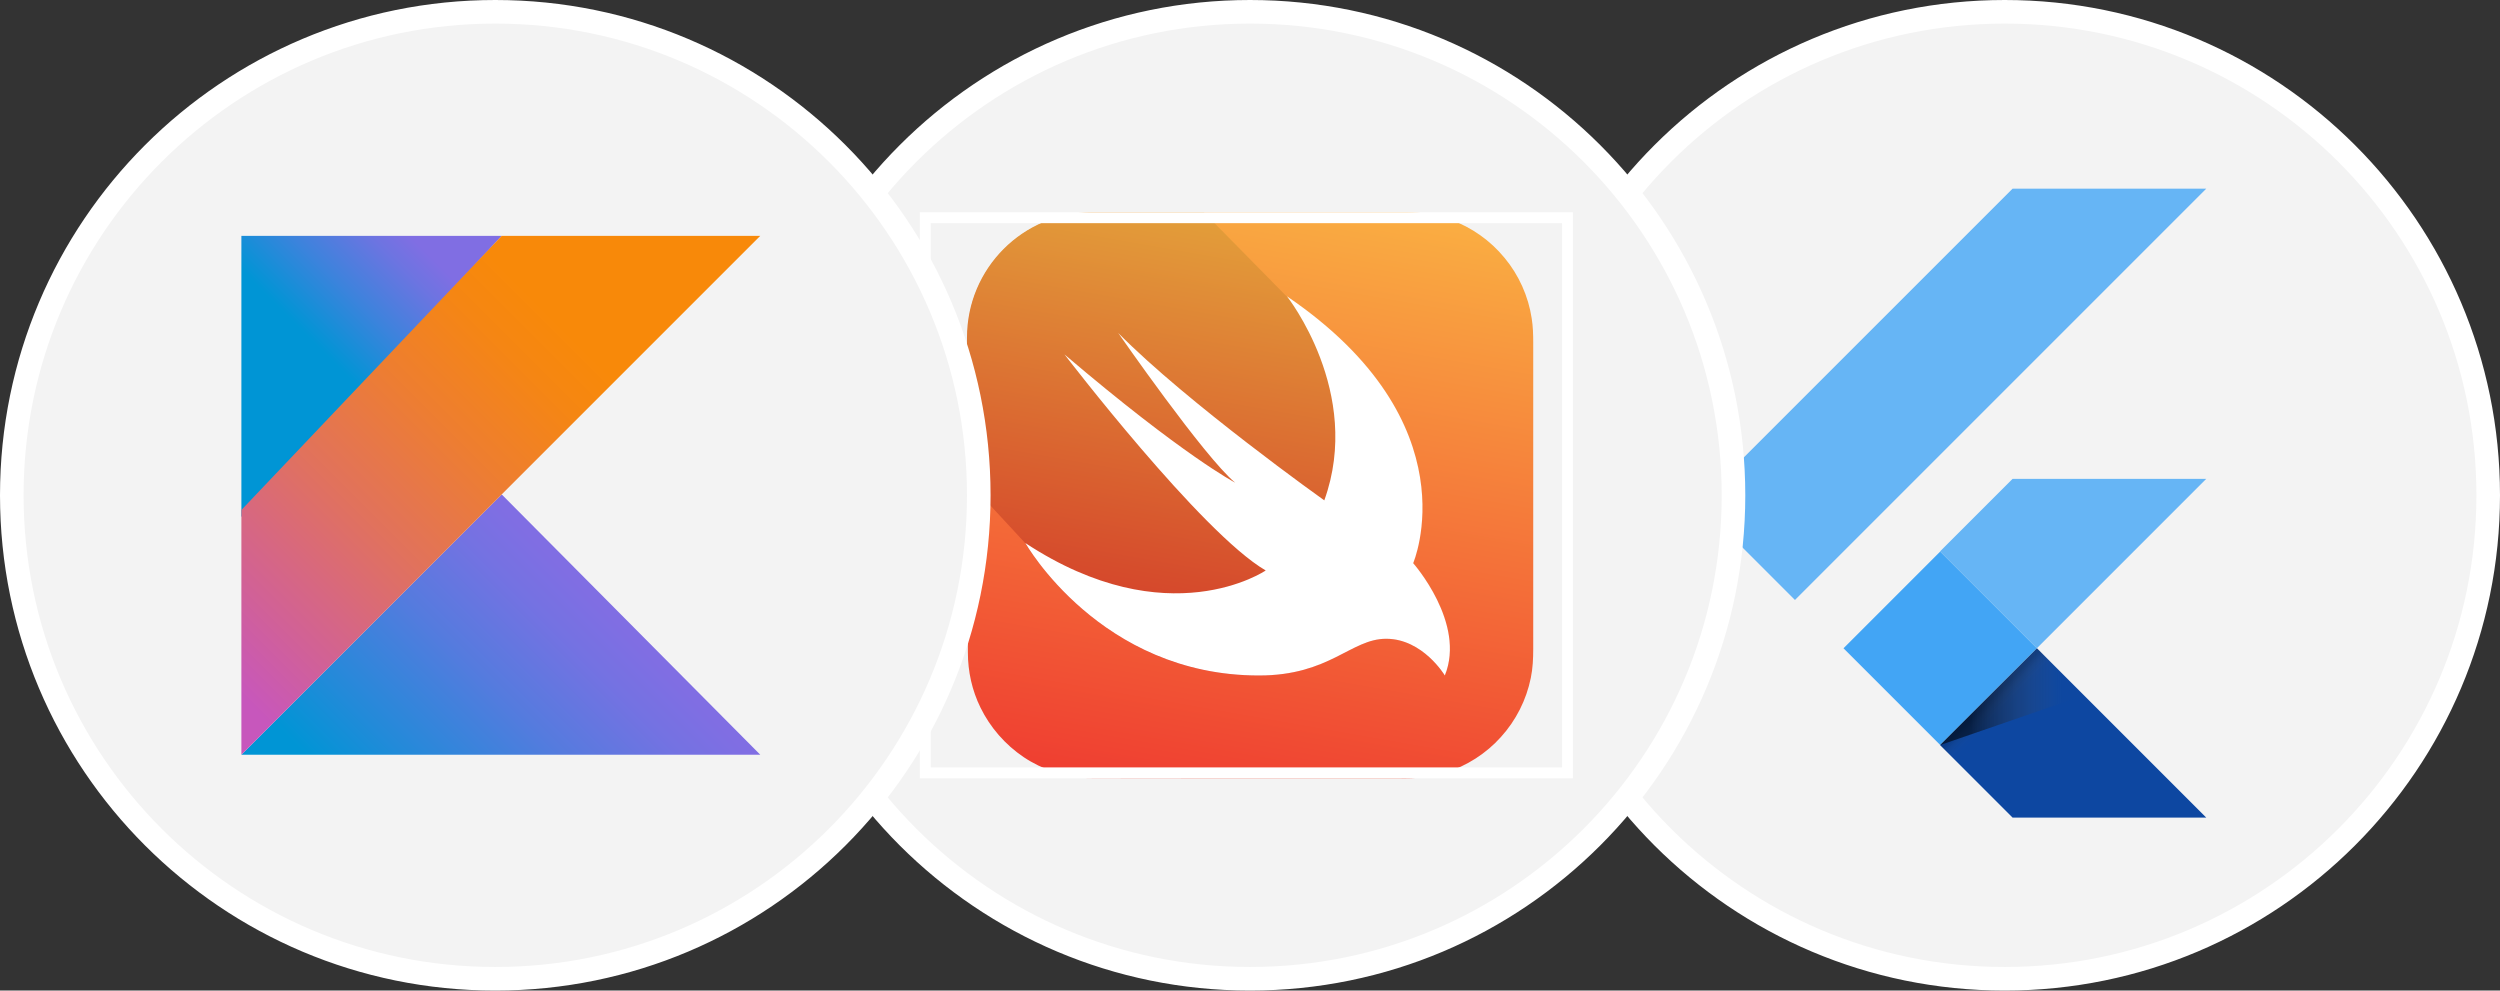
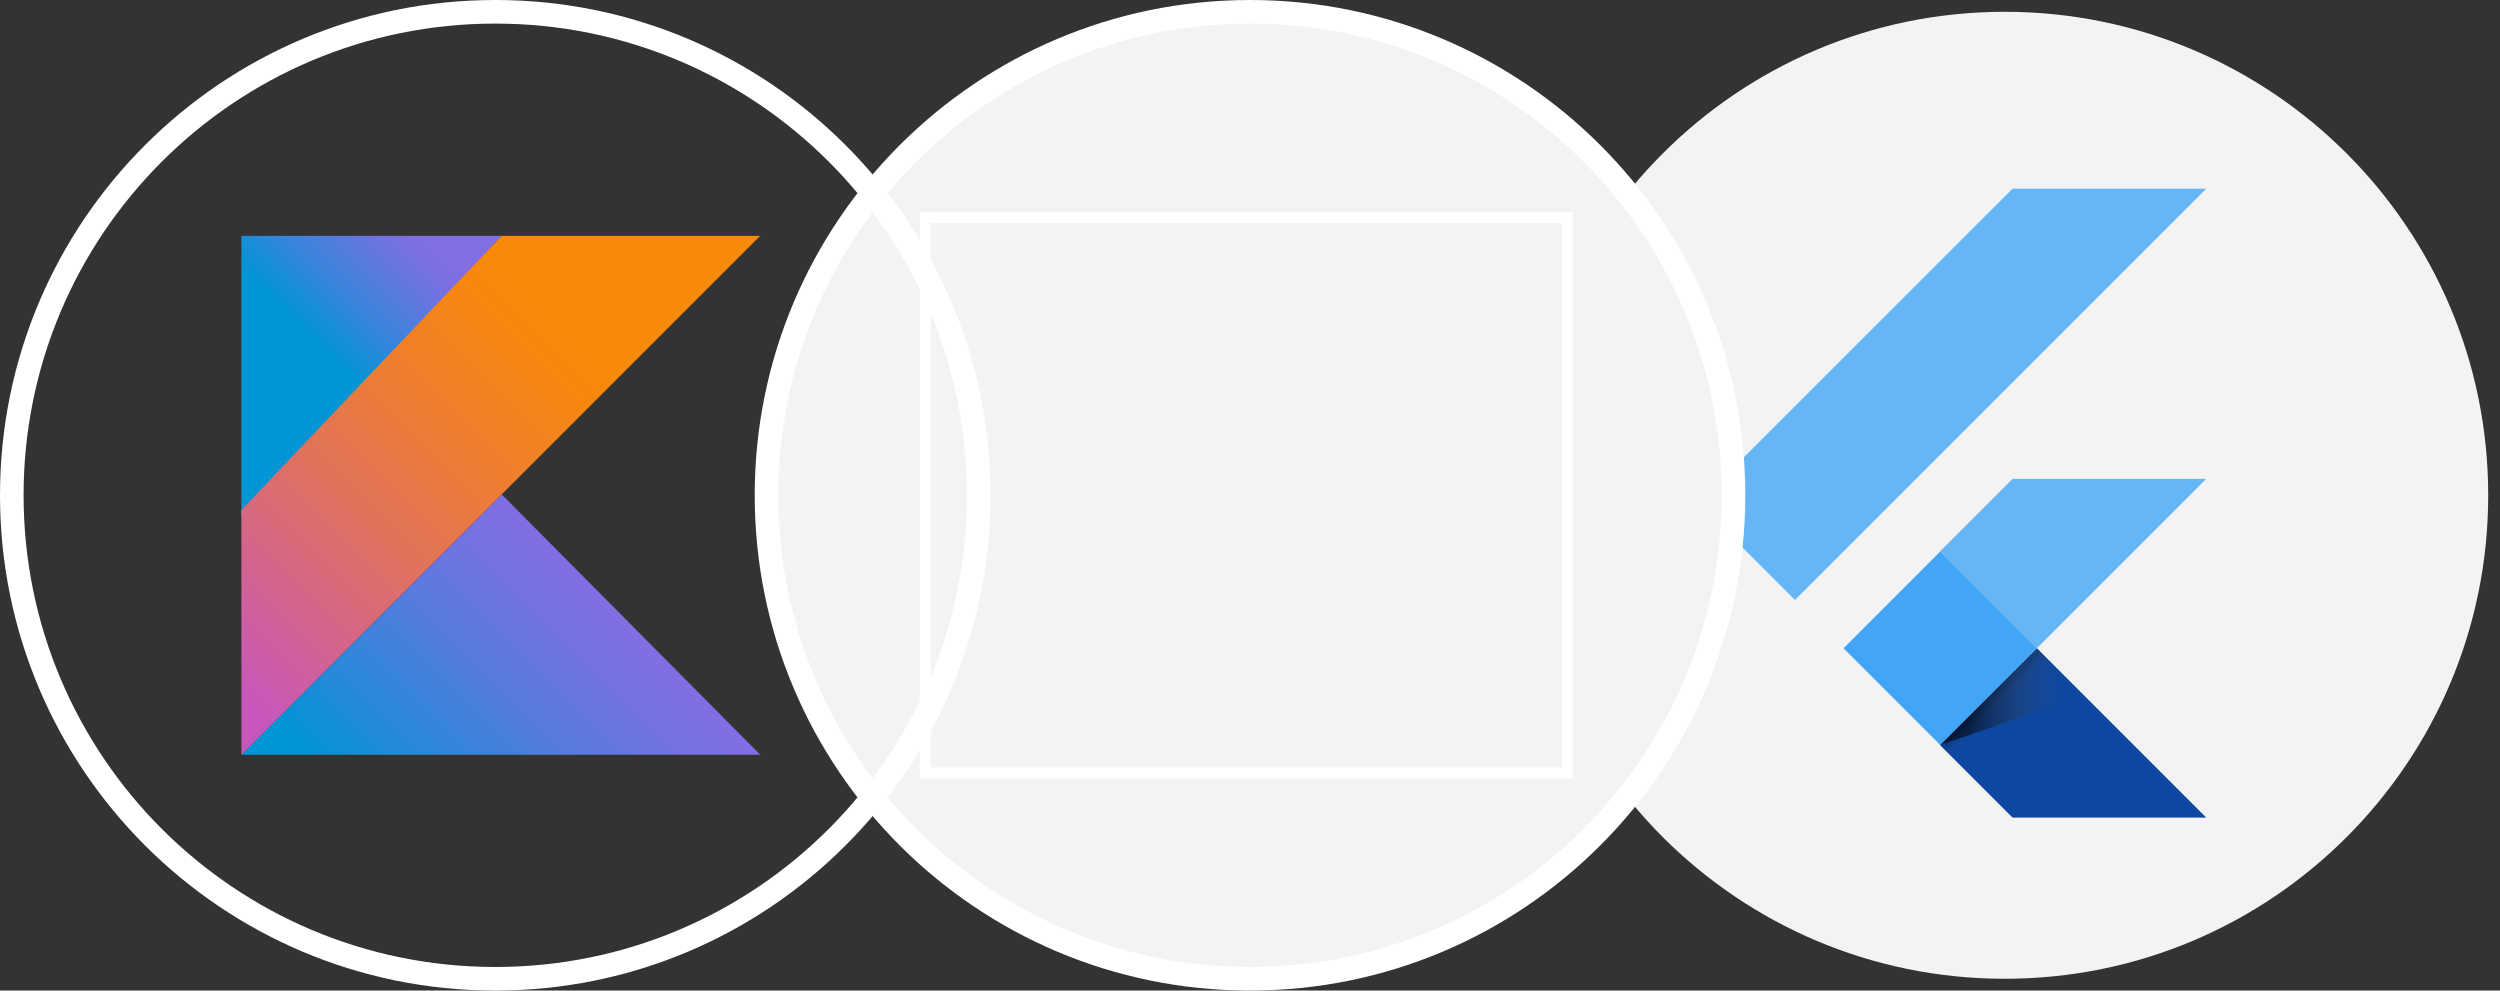
<svg xmlns="http://www.w3.org/2000/svg" width="106" height="42" viewBox="0 0 106 42" fill="none">
  <rect x="0" y="0" width="106" height="42" fill="#333333" stroke="none" />
  <path d="M85 0.5C96.322 0.5 105.5 9.678 105.5 21C105.5 32.322 96.322 41.5 85 41.5C73.678 41.5 64.5 32.322 64.5 21C64.5 9.678 73.678 0.5 85 0.5Z" fill="#F3F3F3" />
-   <path d="M85 0.5C96.322 0.5 105.5 9.678 105.5 21C105.5 32.322 96.322 41.5 85 41.5C73.678 41.5 64.5 32.322 64.5 21C64.5 9.678 73.678 0.5 85 0.5Z" stroke="white" />
  <g clip-path="url(#clip0_6321_479)">
    <path d="M76.106 25.439L72 21.332L85.333 8H93.545M93.545 20.303H85.333L82.257 23.379L86.364 27.485" fill="#42A5F5" fill-opacity="0.8" />
    <path d="M82.258 31.591L85.334 34.667H93.546L86.364 27.485" fill="#0D47A1" />
    <path d="M78.164 27.487L82.264 23.386L86.364 27.486L82.264 31.587L78.164 27.487Z" fill="#42A5F5" />
    <path d="M82.262 31.587L86.362 27.487L86.934 28.06L82.834 32.16L82.262 31.587Z" fill="url(#paint0_linear_6321_479)" />
    <path d="M82.258 31.591L88.351 29.486L86.364 27.484" fill="url(#paint1_linear_6321_479)" />
  </g>
  <path d="M53 0.5C64.322 0.5 73.5 9.678 73.5 21C73.5 32.322 64.322 41.5 53 41.5C41.678 41.5 32.5 32.322 32.5 21C32.5 9.678 41.678 0.5 53 0.5Z" fill="#F3F3F3" />
  <path d="M53 0.5C64.322 0.5 73.5 9.678 73.5 21C73.5 32.322 64.322 41.5 53 41.5C41.678 41.5 32.5 32.322 32.5 21C32.5 9.678 41.678 0.5 53 0.5Z" stroke="white" />
  <g clip-path="url(#clip1_6321_479)">
    <path d="M46.334 9H59.628C60.275 9 60.903 9.103 61.513 9.319C62.394 9.637 63.191 10.2 63.791 10.931C64.4 11.662 64.803 12.562 64.944 13.5C65 13.847 65.009 14.194 65.009 14.541V27.506C65.009 27.919 64.991 28.341 64.906 28.744C64.719 29.672 64.278 30.544 63.641 31.247C63.013 31.95 62.188 32.475 61.297 32.756C60.753 32.925 60.191 33 59.619 33C59.366 33 46.297 33 46.1 32.991C45.144 32.944 44.197 32.634 43.4 32.1C42.622 31.575 41.984 30.844 41.572 30C41.216 29.278 41.038 28.472 41.038 27.666V14.334C41.019 13.537 41.188 12.75 41.534 12.037C41.938 11.194 42.566 10.453 43.344 9.928C44.141 9.384 45.078 9.066 46.034 9.019C46.128 9 46.231 9 46.334 9Z" fill="url(#paint2_linear_6321_479)" />
    <path d="M61.25 28.631C61.166 28.5 61.072 28.369 60.969 28.247C60.734 27.966 60.462 27.722 60.163 27.516C59.788 27.262 59.347 27.103 58.897 27.084C58.578 27.066 58.259 27.122 57.959 27.234C57.659 27.337 57.369 27.488 57.087 27.637C56.759 27.806 56.431 27.975 56.084 28.116C55.672 28.284 55.241 28.416 54.8 28.509C54.247 28.613 53.684 28.65 53.131 28.641C52.128 28.622 51.125 28.472 50.169 28.191C49.325 27.938 48.519 27.591 47.759 27.15C47.094 26.766 46.475 26.325 45.894 25.828C45.416 25.416 44.975 24.975 44.562 24.506C44.281 24.178 44.009 23.831 43.756 23.475C43.653 23.334 43.559 23.184 43.475 23.034L41 20.363V14.316C41 11.381 43.372 9 46.306 9H51.041L54.547 12.562C62.459 17.944 59.9 23.878 59.9 23.878C59.9 23.878 62.15 26.409 61.25 28.631Z" fill="url(#paint3_linear_6321_479)" />
    <path d="M54.566 12.562C62.478 17.944 59.919 23.878 59.919 23.878C59.919 23.878 62.169 26.419 61.26 28.641C61.26 28.641 60.331 27.084 58.775 27.084C57.275 27.084 56.394 28.641 53.375 28.641C46.653 28.641 43.475 23.025 43.475 23.025C49.531 27.009 53.666 24.188 53.666 24.188C50.938 22.603 45.135 15.028 45.135 15.028C50.188 19.331 52.372 20.466 52.372 20.466C51.069 19.387 47.413 14.119 47.413 14.119C50.338 17.081 56.15 21.216 56.15 21.216C57.8 16.641 54.566 12.562 54.566 12.562Z" fill="white" />
  </g>
  <rect x="39.231" y="9.231" width="27.231" height="23.538" stroke="white" stroke-width="0.462" />
-   <path d="M21 0.5C32.322 0.5 41.5 9.678 41.5 21C41.5 32.322 32.322 41.5 21 41.5C9.678 41.5 0.5 32.322 0.5 21C0.5 9.678 9.678 0.5 21 0.5Z" fill="#F3F3F3" />
  <path d="M21 0.5C32.322 0.5 41.5 9.678 41.5 21C41.5 32.322 32.322 41.5 21 41.5C9.678 41.5 0.5 32.322 0.5 21C0.5 9.678 9.678 0.5 21 0.5Z" stroke="white" />
  <path d="M32.235 32H10.235L21.272 20.963L32.235 32Z" fill="url(#paint4_linear_6321_479)" />
  <path d="M10.235 21.917V10H21.272L10.235 21.917Z" fill="url(#paint5_linear_6321_479)" />
  <path d="M10.235 32L21.272 20.963L32.235 10H21.272L10.235 21.623V32Z" fill="url(#paint6_linear_6321_479)" />
  <defs>
    <linearGradient id="paint0_linear_6321_479" x1="84.312" y1="29.537" x2="84.885" y2="30.109" gradientUnits="userSpaceOnUse">
      <stop offset="0.2" stop-opacity="0.15" />
      <stop offset="0.85" stop-color="#616161" stop-opacity="0.01" />
    </linearGradient>
    <linearGradient id="paint1_linear_6321_479" x1="82.259" y1="29.538" x2="88.352" y2="29.538" gradientUnits="userSpaceOnUse">
      <stop offset="0.2" stop-opacity="0.55" />
      <stop offset="0.85" stop-color="#616161" stop-opacity="0.01" />
    </linearGradient>
    <linearGradient id="paint2_linear_6321_479" x1="55.277" y1="8.144" x2="50.743" y2="33.859" gradientUnits="userSpaceOnUse">
      <stop stop-color="#FAAE42" />
      <stop offset="1" stop-color="#EF3E31" />
    </linearGradient>
    <linearGradient id="paint3_linear_6321_479" x1="53.245" y1="9.388" x2="49.926" y2="28.209" gradientUnits="userSpaceOnUse">
      <stop stop-color="#E39F3A" />
      <stop offset="1" stop-color="#D33929" />
    </linearGradient>
    <linearGradient id="paint4_linear_6321_479" x1="16.087" y1="37.139" x2="26.481" y2="26.744" gradientUnits="userSpaceOnUse">
      <stop offset="0.097" stop-color="#0095D5" />
      <stop offset="0.301" stop-color="#238AD9" />
      <stop offset="0.621" stop-color="#557BDE" />
      <stop offset="0.864" stop-color="#7472E2" />
      <stop offset="1" stop-color="#806EE3" />
    </linearGradient>
    <linearGradient id="paint5_linear_6321_479" x1="11.779" y1="14.422" x2="17.816" y2="8.385" gradientUnits="userSpaceOnUse">
      <stop offset="0.118" stop-color="#0095D5" />
      <stop offset="0.418" stop-color="#3C83DC" />
      <stop offset="0.696" stop-color="#6D74E1" />
      <stop offset="0.833" stop-color="#806EE3" />
    </linearGradient>
    <linearGradient id="paint6_linear_6321_479" x1="6.531" y1="30.227" x2="27.003" y2="9.755" gradientUnits="userSpaceOnUse">
      <stop offset="0.107" stop-color="#C757BC" />
      <stop offset="0.214" stop-color="#D0609A" />
      <stop offset="0.425" stop-color="#E1725C" />
      <stop offset="0.605" stop-color="#EE7E2F" />
      <stop offset="0.743" stop-color="#F58613" />
      <stop offset="0.823" stop-color="#F88909" />
    </linearGradient>
    <clipPath id="clip0_6321_479">
      <rect width="21.545" height="26.667" fill="white" transform="translate(72 8)" />
    </clipPath>
    <clipPath id="clip1_6321_479">
-       <rect width="24" height="24" fill="white" transform="translate(41 9)" />
-     </clipPath>
+       </clipPath>
  </defs>
</svg>